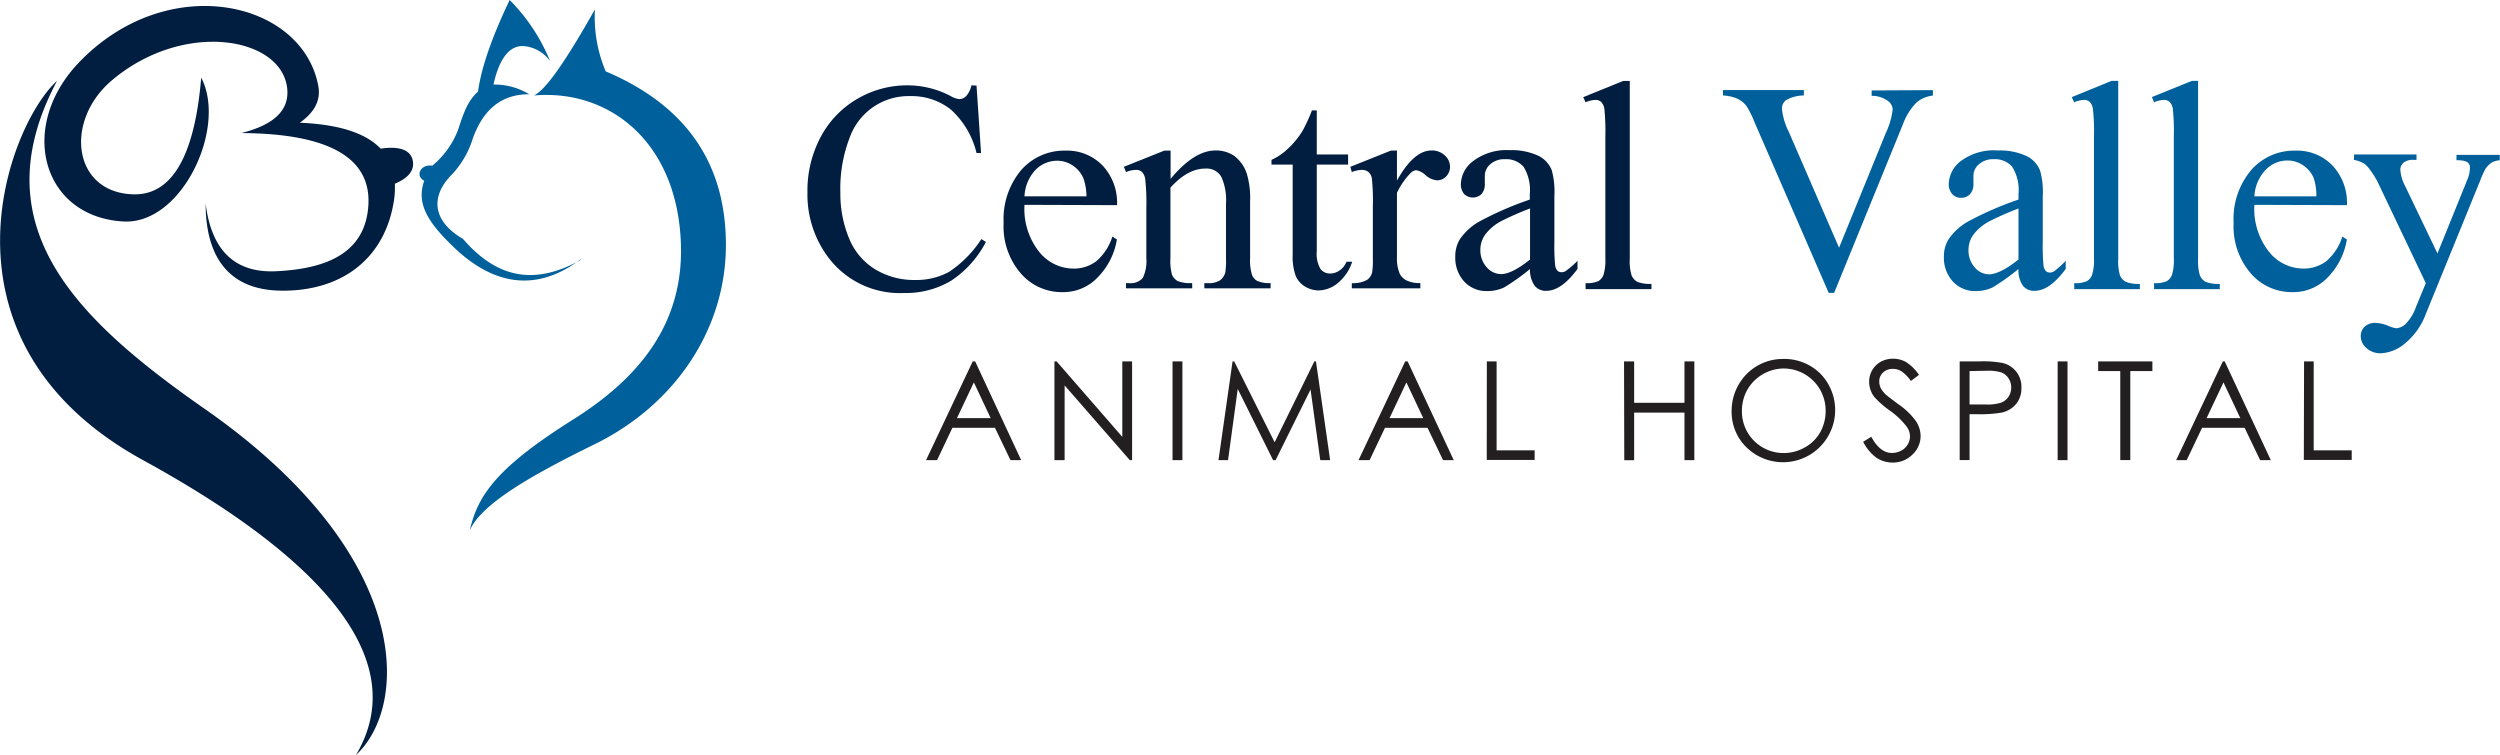
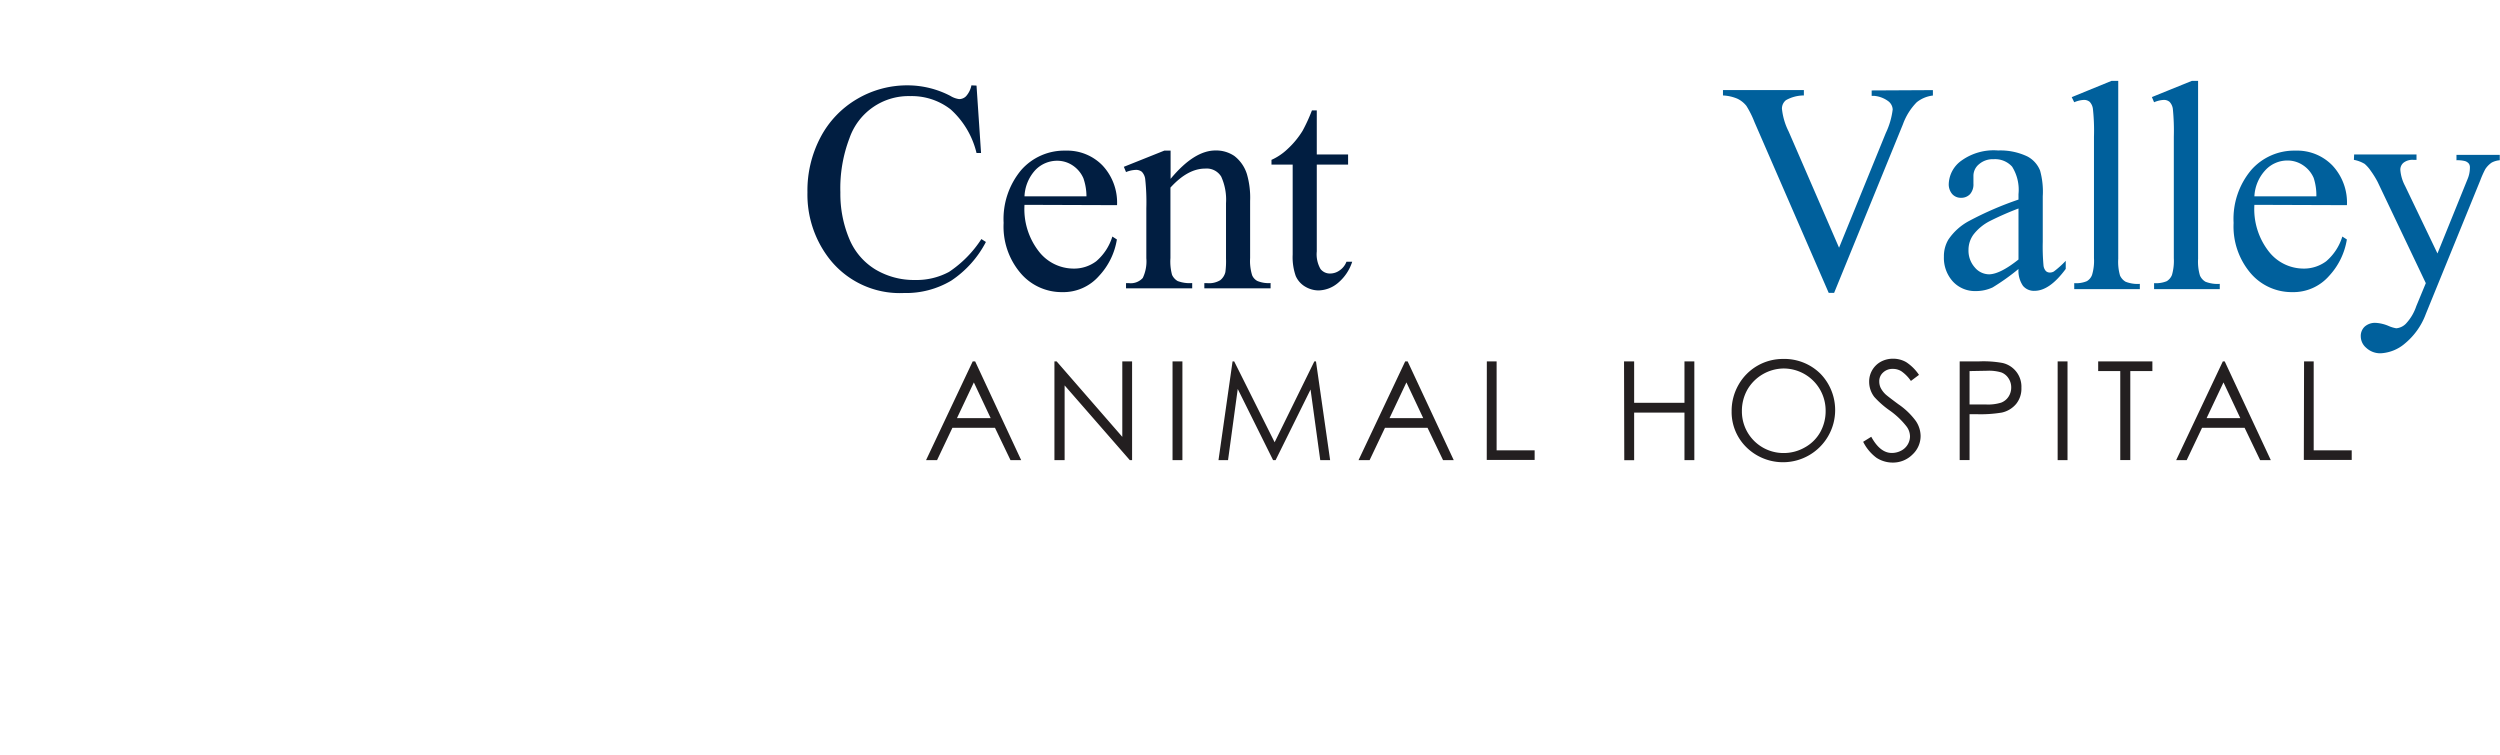
<svg xmlns="http://www.w3.org/2000/svg" id="Layer_1" data-name="Layer 1" viewBox="0 0 309.03 93.33">
  <defs>
    <style>.cls-1{fill:#011e41}.cls-2{fill:#00609c}.cls-3{fill:#231f20}</style>
  </defs>
-   <path d="M7.05 10c-9.47 17.83 2.18 29.34 18.28 40.56C51.19 68.6 50.57 87.25 44 93.33 50.74 82 40.73 69.51 17.7 56.89-9.22 42.14 1 15.43 7.05 10m17.82-.4c-.71 8.53-3.08 14.61-8.45 14.42C9 23.76 7.94 15 13.75 10c8.94-7.64 21.36-5.45 21.77 1.16.17 2.81-2.16 4.4-5.7 5.29 10.49.05 16.14 2.88 15.71 9-.4 5.81-5.12 7.8-11.48 8.08-5.21.22-7.95-2.81-8.63-8.37 0 6.12 2.47 10.7 9.36 10.77 7.34.08 12.67-3.83 13.87-10.86a10.81 10.81 0 00.16-2.36c1.32-.56 2.33-1.37 2.25-2.56-.11-1.75-1.92-2.1-4-1.77-1.85-1.94-5.17-3-10-3.21 1.6-1.13 2.64-2.58 2.29-4.52C37.39 0 20.55-3.73 9.62 7.87c-7.49 8-4.31 19 5.69 19.51 7.22.35 12.78-11.66 9.56-17.78" class="cls-1" />
-   <path d="M66 11.8c1.44-.63 4-4.36 7.54-10.64a17.26 17.26 0 001.33 7.66C85.13 13.18 89.64 20.47 89.73 30c.11 10.53-6.2 20-16.22 24.91-7.76 3.8-14 7.36-15.44 10.65 1-4.41 3.44-7.83 12.82-13.73 8.27-5.21 13.59-11.9 13.28-21.63C83.77 17.66 75.44 11 66 11.8m5.79 20.33c-5.69 3.18-10.34 2.29-14.56-2.6-3.8-2.21-4.07-5.28-1.33-8a11.38 11.38 0 002.52-4.34c1.2-3.4 3.35-5.55 7-5.54a8.3 8.3 0 00-4.42-1.2c.66-3 1.86-4.79 3.63-4.76A4.45 4.45 0 0168 7.56 23 23 0 0063 0c-2 4.2-3.47 8.09-3.91 11.32-1.36 1.21-1.86 2.9-2.48 4.77a10.76 10.76 0 01-3.17 4.39c-1.46-.22-2.16 1.26-1 1.87-1 2.78.43 5.08 3.44 8 4.6 4.53 10 6.13 15.85 1.73" class="cls-2" />
  <path d="M120.71 10.58l.56 8.33h-.56a10.55 10.55 0 00-3.2-5.39 7.84 7.84 0 00-5-1.64 7.73 7.73 0 00-7.5 5.19 17.39 17.39 0 00-1.13 6.73 14.36 14.36 0 001.12 5.77 8 8 0 003.21 3.74 9.31 9.31 0 004.89 1.3 8.49 8.49 0 004.21-1 14 14 0 004-4.06l.56.36a12.85 12.85 0 01-4.3 4.79 10.93 10.93 0 01-5.84 1.52 11.05 11.05 0 01-9.43-4.52 12.93 12.93 0 01-2.49-7.91 14.12 14.12 0 011.6-6.79 11.88 11.88 0 014.53-4.76 12.18 12.18 0 016.29-1.69 11.47 11.47 0 015.24 1.3 2.8 2.8 0 001.09.4 1.2 1.2 0 00.85-.35 2.86 2.86 0 00.67-1.35zM126.64 25.32a8.51 8.51 0 001.79 5.78 5.45 5.45 0 004.25 2.1 4.57 4.57 0 002.82-.9 6.53 6.53 0 002-3.06l.56.36a8.57 8.57 0 01-2.21 4.51 5.86 5.86 0 01-4.57 2 6.66 6.66 0 01-5.1-2.32 8.87 8.87 0 01-2.12-6.24 9.43 9.43 0 012.19-6.55 7.09 7.09 0 015.47-2.38 6.09 6.09 0 014.57 1.84 6.71 6.71 0 011.79 4.9zm0-1.05h7.66a6.9 6.9 0 00-.38-2.24 3.66 3.66 0 00-1.34-1.59 3.44 3.44 0 00-1.87-.57A3.73 3.73 0 00128 21a5.1 5.1 0 00-1.36 3.27zM144.7 22.11q2.91-3.51 5.55-3.51a4 4 0 012.33.68 4.53 4.53 0 011.55 2.23 10.42 10.42 0 01.4 3.32v7.07a5.91 5.91 0 00.25 2.13 1.45 1.45 0 00.64.7 3.62 3.62 0 001.64.26v.65h-8.19V35h.35a2.67 2.67 0 001.61-.36 1.81 1.81 0 00.64-1 10 10 0 00.08-1.7v-6.82a6.91 6.91 0 00-.59-3.28 2.1 2.1 0 00-2-1c-1.43 0-2.86.79-4.28 2.35v8.71a6.33 6.33 0 00.2 2.08 1.71 1.71 0 00.69.76 4.2 4.2 0 001.8.25v.65h-8.18V35h.36a2 2 0 001.71-.64 4.76 4.76 0 00.44-2.45v-6.16a26.54 26.54 0 00-.14-3.63 1.6 1.6 0 00-.41-.88 1.13 1.13 0 00-.75-.24 3.47 3.47 0 00-1.21.27l-.27-.65 5-2h.78zM162.77 13.65v5.44h3.87v1.26h-3.87v10.73a3.64 3.64 0 00.46 2.17 1.46 1.46 0 001.19.56 2 2 0 001.15-.37 2.28 2.28 0 00.87-1.09h.71a5.69 5.69 0 01-1.79 2.65 3.85 3.85 0 01-2.39.9 3.27 3.27 0 01-1.62-.46 2.86 2.86 0 01-1.18-1.32 7 7 0 01-.38-2.65V20.35h-2.62v-.59a7.05 7.05 0 002-1.35 10.59 10.59 0 001.85-2.25 20.84 20.84 0 001.15-2.51z" class="cls-1" />
-   <path d="M172.68 18.6v3.72q2.08-3.72 4.27-3.72a2.28 2.28 0 011.64.61 1.87 1.87 0 01.65 1.4 1.67 1.67 0 01-.47 1.19 1.51 1.51 0 01-1.12.49 2.4 2.4 0 01-1.42-.63 2.36 2.36 0 00-1.16-.62 1.1 1.1 0 00-.71.36 8.91 8.91 0 00-1.68 2.44v7.93a4.88 4.88 0 00.35 2.08 1.86 1.86 0 00.83.81 3.6 3.6 0 001.71.33v.65h-8.47V35a3.58 3.58 0 001.88-.4 1.54 1.54 0 00.63-.92 9.36 9.36 0 00.09-1.75V25.5a26.16 26.16 0 00-.12-3.44 1.29 1.29 0 00-.43-.8 1.21 1.21 0 00-.79-.26 3.58 3.58 0 00-1.26.27l-.18-.65 5-2zM189.13 33.25a26.78 26.78 0 01-3.2 2.28 4.88 4.88 0 01-2.07.45 3.73 3.73 0 01-2.86-1.17 4.34 4.34 0 01-1.11-3.09 4 4 0 01.54-2.1 7.11 7.11 0 012.57-2.31 41.26 41.26 0 016.1-2.64V24a5.45 5.45 0 00-.78-3.4 2.87 2.87 0 00-2.29-.92 2.58 2.58 0 00-1.81.62 1.87 1.87 0 00-.68 1.41v1a1.82 1.82 0 01-.42 1.29 1.56 1.56 0 01-2.12 0 1.85 1.85 0 01-.42-1.28 3.7 3.7 0 011.59-2.86 6.85 6.85 0 014.46-1.3 7.82 7.82 0 013.62.74 3.42 3.42 0 011.57 1.75 10.15 10.15 0 01.32 3.18v5.62a25.74 25.74 0 00.09 2.9 1.21 1.21 0 00.3.72.72.72 0 00.48.18 1.07 1.07 0 00.51-.13 11.93 11.93 0 001.48-1.28v1q-2 2.72-3.87 2.71a1.76 1.76 0 01-1.41-.61 3.31 3.31 0 01-.59-2.09zm0-1.17v-6.31a37.2 37.2 0 00-3.52 1.54 6.07 6.07 0 00-2 1.66 3.22 3.22 0 00-.62 1.9 3.12 3.12 0 00.78 2.16 2.35 2.35 0 001.79.85c.87 0 2.08-.6 3.57-1.8zM201.46 10v22a6 6 0 00.23 2.06 1.67 1.67 0 00.69.77 4.12 4.12 0 001.76.26v.65H196V35a3.48 3.48 0 001.56-.24 1.58 1.58 0 00.65-.77 6.33 6.33 0 00.23-2.08v-15a27.61 27.61 0 00-.12-3.45 1.54 1.54 0 00-.41-.87 1.05 1.05 0 00-.71-.24 3.48 3.48 0 00-1.2.29l-.3-.63 4.93-2z" class="cls-1" />
  <path d="M238.93 11.14v.67a3.91 3.91 0 00-2 .83 7.52 7.52 0 00-1.7 2.71l-8.51 20.85h-.67l-9.18-21.12a11.75 11.75 0 00-1-2 3.19 3.19 0 00-1.11-.88 5.21 5.21 0 00-1.78-.4v-.67h10v.67a4.54 4.54 0 00-2.21.58 1.32 1.32 0 00-.5 1.06 8.06 8.06 0 00.83 2.82l6.23 14.36 5.78-14.18a9.48 9.48 0 00.85-2.91 1.36 1.36 0 00-.52-1 3.42 3.42 0 00-1.77-.68h-.31v-.67zM249.51 33.25a27.68 27.68 0 01-3.2 2.28 4.89 4.89 0 01-2.08.45 3.72 3.72 0 01-2.82-1.17 4.34 4.34 0 01-1.12-3.09 4 4 0 01.55-2.1 7.11 7.11 0 012.57-2.31 40.78 40.78 0 016.1-2.64V24a5.38 5.38 0 00-.79-3.4 2.83 2.83 0 00-2.28-.92 2.58 2.58 0 00-1.81.62 1.85 1.85 0 00-.69 1.41v1a1.82 1.82 0 01-.42 1.29 1.48 1.48 0 01-1.12.45 1.41 1.41 0 01-1.09-.47 1.85 1.85 0 01-.42-1.28 3.7 3.7 0 011.59-2.86A6.83 6.83 0 01247 18.6a7.77 7.77 0 013.61.74 3.38 3.38 0 011.57 1.75 9.76 9.76 0 01.33 3.18v5.62a25.74 25.74 0 00.09 2.9 1.21 1.21 0 00.3.72.72.72 0 00.48.18 1 1 0 00.5-.13 11.74 11.74 0 001.47-1.32v1q-2 2.72-3.87 2.71a1.76 1.76 0 01-1.41-.61 3.31 3.31 0 01-.56-2.09zm0-1.17v-6.31a37.2 37.2 0 00-3.51 1.54 6 6 0 00-2.06 1.69 3.21 3.21 0 00-.61 1.9 3.12 3.12 0 00.78 2.16 2.33 2.33 0 001.79.85c.91-.03 2.1-.63 3.61-1.83zM261.84 10v22a6.1 6.1 0 00.22 2.06 1.69 1.69 0 00.7.77 4.07 4.07 0 001.75.26v.65h-8.11V35a3.4 3.4 0 001.55-.24 1.48 1.48 0 00.65-.77 6 6 0 00.24-2.08v-15a24.91 24.91 0 00-.13-3.45 1.54 1.54 0 00-.4-.87 1.08 1.08 0 00-.72-.24 3.43 3.43 0 00-1.19.29l-.31-.63L261 10zM271.71 10v22a6 6 0 00.23 2.06 1.67 1.67 0 00.69.77 4.12 4.12 0 001.76.26v.65h-8.12V35a3.48 3.48 0 001.56-.24 1.58 1.58 0 00.65-.77 6.33 6.33 0 00.23-2.08v-15a27.61 27.61 0 00-.12-3.45 1.54 1.54 0 00-.41-.87 1.07 1.07 0 00-.71-.24 3.43 3.43 0 00-1.2.29L266 12l4.93-2zM278.67 25.32a8.51 8.51 0 001.79 5.78 5.46 5.46 0 004.25 2.1 4.62 4.62 0 002.83-.9 6.52 6.52 0 002-3.06l.56.36a8.62 8.62 0 01-2.2 4.51 5.87 5.87 0 01-4.57 2 6.68 6.68 0 01-5.11-2.32 8.92 8.92 0 01-2.12-6.24 9.39 9.39 0 012.19-6.55 7.07 7.07 0 015.46-2.38 6.07 6.07 0 014.57 1.84 6.71 6.71 0 011.79 4.9zm0-1.05h7.66A6.9 6.9 0 00286 22a3.59 3.59 0 00-1.34-1.59 3.44 3.44 0 00-1.87-.57 3.7 3.7 0 00-2.73 1.16 5.11 5.11 0 00-1.39 3.27zM291 19.09h7.71v.67h-.38a1.8 1.8 0 00-1.22.35 1.11 1.11 0 00-.4.88 5.05 5.05 0 00.59 2l4 8.34 3.7-9.14a3.69 3.69 0 00.31-1.46.82.82 0 00-.12-.49 1 1 0 00-.46-.32 3.69 3.69 0 00-1.08-.11v-.67H309v.67a2.53 2.53 0 00-1 .29 2.89 2.89 0 00-.79.81 12.15 12.15 0 00-.62 1.39l-6.73 16.51a8.58 8.58 0 01-2.56 3.63 5 5 0 01-3 1.23 2.53 2.53 0 01-1.8-.67 1.87 1.87 0 01-.68-1.41 1.58 1.58 0 01.49-1.22 1.93 1.93 0 011.37-.46 4.74 4.74 0 011.62.4 3.88 3.88 0 00.91.27 1.9 1.9 0 001.18-.56 5.91 5.91 0 001.29-2.17l1.18-2.85-5.95-12.5a11.17 11.17 0 00-.86-1.39 4.33 4.33 0 00-.75-.85 4 4 0 00-1.33-.5z" class="cls-2" />
  <path d="M120.54 44.67l5.69 12.21h-1.32l-1.92-4h-5.26l-1.9 4h-1.36l5.77-12.21zm-.16 2.6l-2.09 4.42h4.17zM130.34 56.88V44.67h.27l8.12 9.33v-9.33h1.21v12.21h-.28l-8.06-9.24v9.24zM144.94 44.67h1.22v12.21h-1.22zM150.62 56.88l1.74-12.21h.2l5 10 4.91-10h.2l1.75 12.21h-1.22l-1.2-8.73-4.32 8.73h-.31l-4.37-8.8-1.2 8.8zM174 44.67l5.7 12.21h-1.32l-1.92-4h-5.26l-1.9 4h-1.37l5.77-12.21zm-.15 2.6l-2.09 4.42h4.17zM183.79 44.67H185v11h4.7v1.18h-5.92zM200.75 44.67H202v5.12h6.22v-5.12h1.22v12.21h-1.22V51H202v5.89h-1.22zM220.4 44.37a6.33 6.33 0 014.65 1.85 6.45 6.45 0 01-9.13 9.11 6.1 6.1 0 01-1.87-4.5 6.48 6.48 0 01.85-3.26 6.29 6.29 0 015.5-3.2zm.06 1.18a5.25 5.25 0 00-4.46 2.61 5.35 5.35 0 00-.68 2.67 5.14 5.14 0 005.14 5.17 5.22 5.22 0 002.63-.69 4.88 4.88 0 001.91-1.88 5.34 5.34 0 00.67-2.66 5.2 5.2 0 00-5.19-5.22zM230.31 54.61l1-.62c.73 1.34 1.58 2 2.53 2a2.45 2.45 0 001.16-.28 2 2 0 00.82-.77 2 2 0 00.28-1 2.09 2.09 0 00-.41-1.2 9.76 9.76 0 00-2.1-2 11.2 11.2 0 01-1.9-1.67 3.07 3.07 0 01-.64-1.87 2.79 2.79 0 011.45-2.49 3.13 3.13 0 011.51-.37 3.25 3.25 0 011.61.42 5.58 5.58 0 011.59 1.58l-1 .75a4.58 4.58 0 00-1.18-1.2 1.94 1.94 0 00-1.06-.29 1.65 1.65 0 00-1.2.45 1.42 1.42 0 00-.47 1.1 1.87 1.87 0 00.16.77 3 3 0 00.61.82c.16.15.69.56 1.58 1.22a8.89 8.89 0 012.17 2.08 3.38 3.38 0 01.59 1.83 3.12 3.12 0 01-1 2.31 3.4 3.4 0 01-2.45 1 3.67 3.67 0 01-2-.59 5.51 5.51 0 01-1.65-1.98zM242.24 44.67h2.44a13.26 13.26 0 012.82.19 3 3 0 012.37 3.07 3 3 0 01-.65 2 3.2 3.2 0 01-1.78 1.07 16 16 0 01-3.1.2h-.88v5.67h-1.22zm1.22 1.2V50h2.07a5.47 5.47 0 001.84-.23 1.89 1.89 0 00.91-.74 2.05 2.05 0 00.33-1.14 2 2 0 00-.33-1.12 1.85 1.85 0 00-.88-.73 5.36 5.36 0 00-1.78-.21zM254.35 44.67h1.22v12.21h-1.22zM259.36 45.87v-1.2h6.7v1.2h-2.73v11h-1.24v-11zM275 44.67l5.7 12.21h-1.32l-1.92-4h-5.26l-1.9 4H269l5.77-12.21zm-.15 2.6l-2.09 4.42h4.17zM284.81 44.67H286v11h4.7v1.18h-5.92z" class="cls-3" />
</svg>